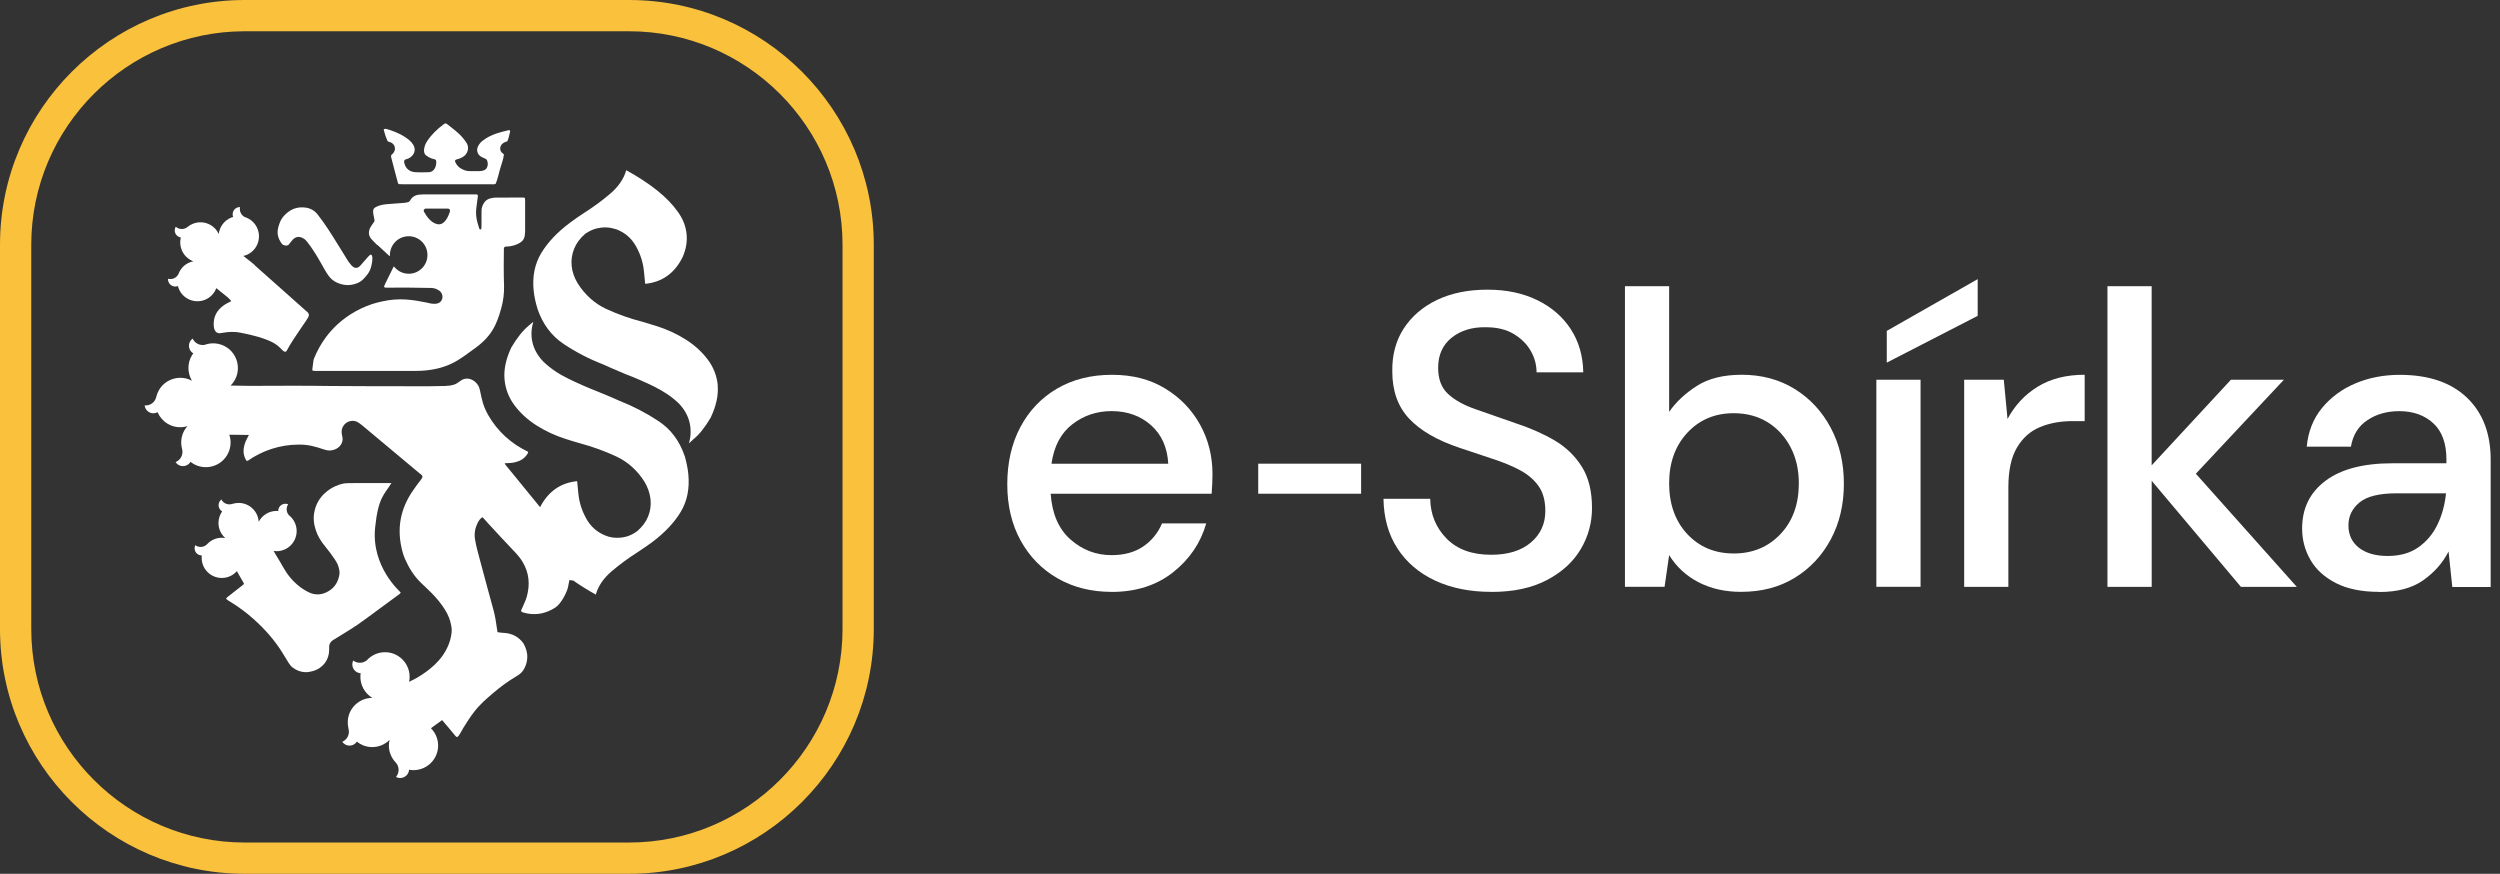
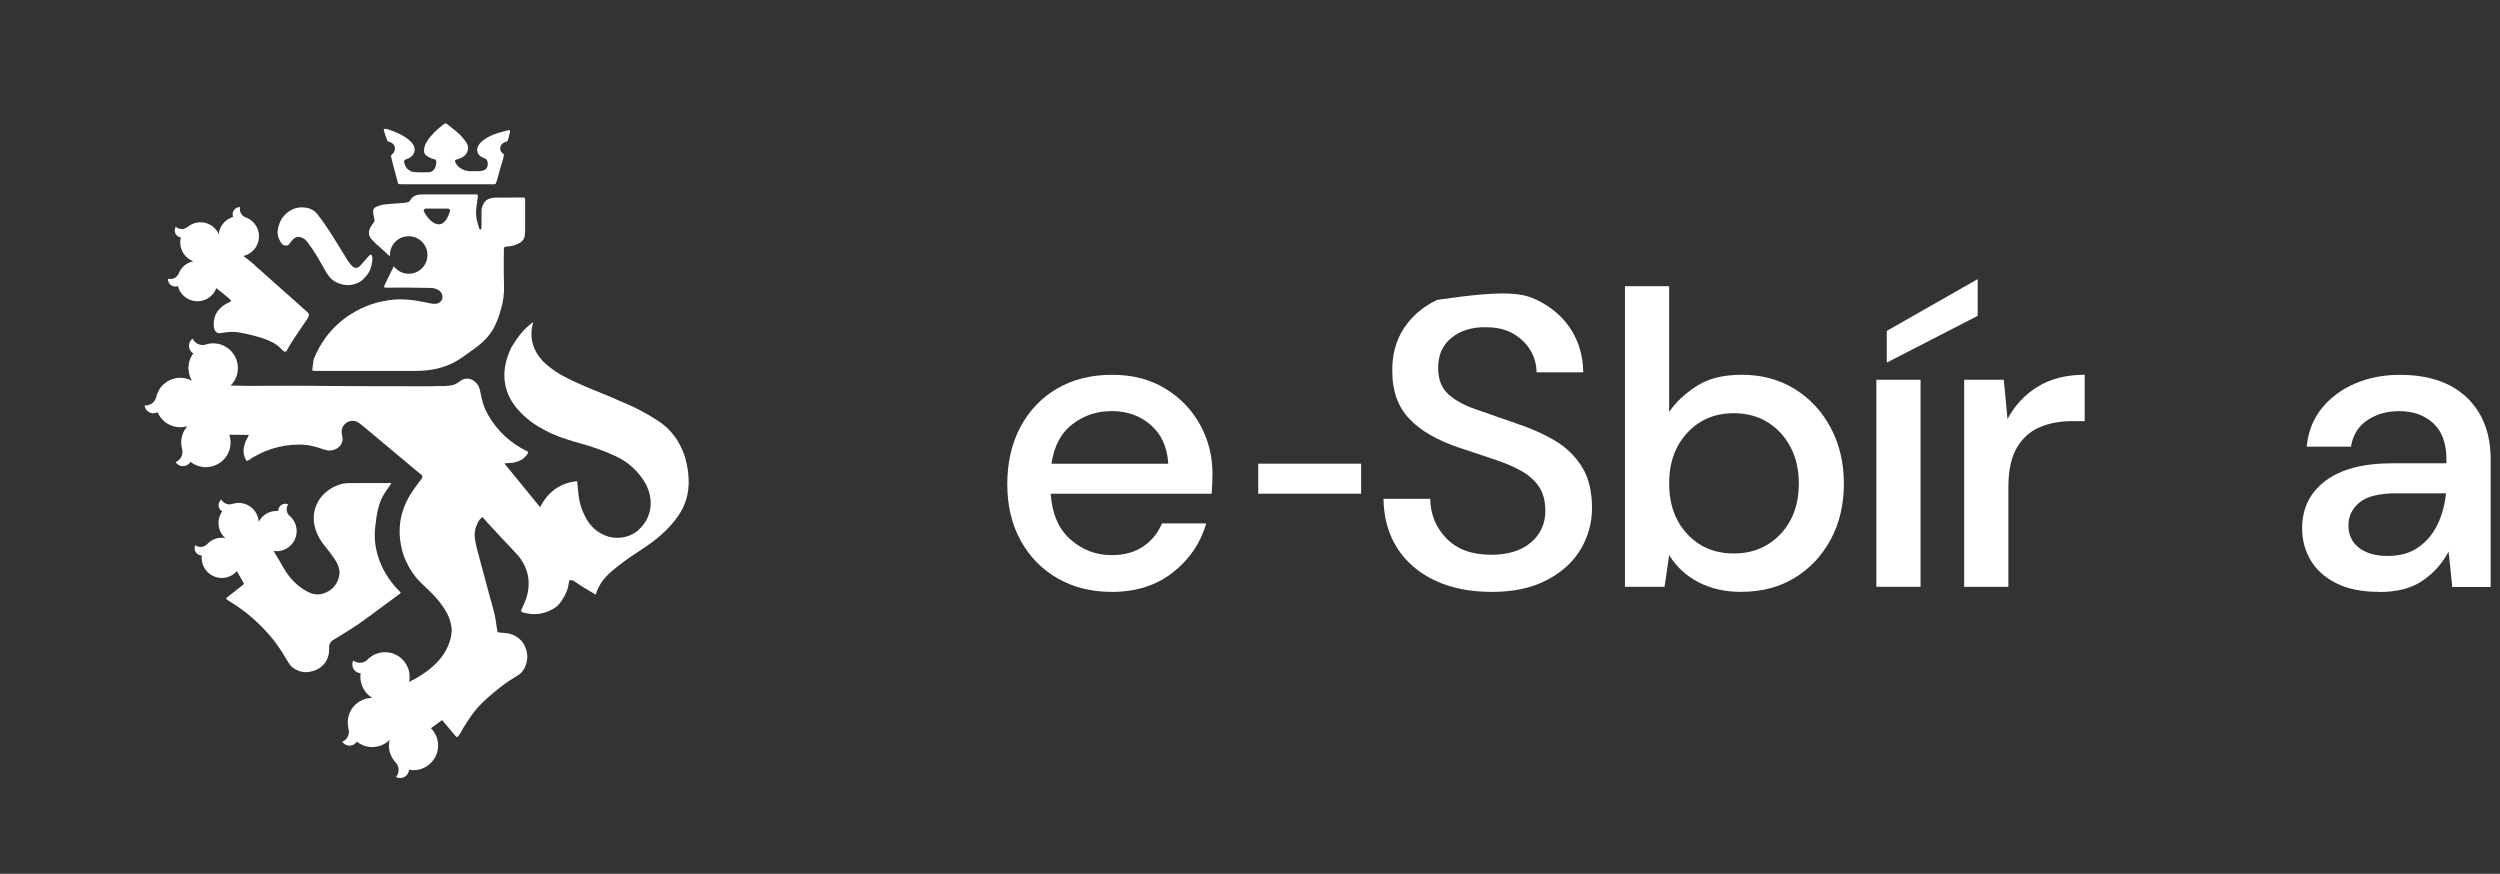
<svg xmlns="http://www.w3.org/2000/svg" width="206" height="72" viewBox="0 0 206 72" fill="none">
  <rect x="0" y="0" width="206" height="72" fill="#333333" stroke="none" />
  <script />
  <path d="M91.591 48.77C89.917 48.77 88.433 48.397 87.14 47.652C85.846 46.908 84.833 45.869 84.1 44.539C83.367 43.21 83 41.662 83 39.896C83 38.13 83.36 36.538 84.082 35.184C84.805 33.83 85.812 32.774 87.105 32.019C88.399 31.261 89.907 30.884 91.626 30.884C93.344 30.884 94.752 31.258 95.99 32.002C97.228 32.746 98.19 33.74 98.878 34.976C99.566 36.216 99.909 37.58 99.909 39.069C99.909 39.297 99.902 39.547 99.891 39.81C99.881 40.073 99.864 40.367 99.84 40.686H86.576C86.69 42.337 87.233 43.594 88.209 44.453C89.18 45.312 90.311 45.744 91.594 45.744C92.625 45.744 93.49 45.509 94.188 45.038C94.887 44.567 95.409 43.93 95.751 43.13H99.393C98.933 44.737 98.024 46.077 96.661 47.157C95.299 48.234 93.607 48.774 91.591 48.774V48.77ZM91.591 33.875C90.377 33.875 89.301 34.235 88.361 34.959C87.42 35.683 86.849 36.766 86.642 38.21H96.263C96.194 36.881 95.724 35.825 94.856 35.046C93.984 34.267 92.898 33.875 91.591 33.875Z" fill="white" />
-   <path d="M122.898 48.77C121.134 48.77 119.588 48.462 118.26 47.843C116.932 47.223 115.894 46.34 115.151 45.194C114.407 44.048 114.023 42.684 113.999 41.101H117.848C117.873 42.386 118.319 43.477 119.19 44.37C120.062 45.263 121.286 45.713 122.867 45.713C124.264 45.713 125.357 45.374 126.149 44.699C126.941 44.024 127.335 43.158 127.335 42.102C127.335 41.254 127.145 40.565 126.768 40.038C126.391 39.512 125.876 39.076 125.222 38.73C124.568 38.383 123.818 38.075 122.97 37.802C122.123 37.528 121.231 37.227 120.29 36.908C118.433 36.289 117.043 35.485 116.116 34.499C115.189 33.512 114.725 32.217 114.725 30.61C114.701 29.257 115.016 28.076 115.669 27.068C116.323 26.061 117.24 25.275 118.419 24.71C119.598 24.15 120.978 23.869 122.559 23.869C124.139 23.869 125.485 24.157 126.664 24.728C127.843 25.303 128.767 26.099 129.431 27.12C130.095 28.142 130.437 29.329 130.462 30.68H126.612C126.612 30.06 126.453 29.471 126.131 28.907C125.81 28.346 125.339 27.882 124.724 27.515C124.105 27.148 123.351 26.965 122.455 26.965C121.31 26.94 120.366 27.228 119.619 27.823C118.876 28.419 118.502 29.246 118.502 30.299C118.502 31.241 118.775 31.961 119.325 32.466C119.875 32.972 120.632 33.391 121.594 33.723C122.555 34.055 123.655 34.44 124.893 34.876C126.083 35.267 127.148 35.735 128.089 36.285C129.03 36.836 129.777 37.559 130.341 38.453C130.904 39.346 131.181 40.482 131.181 41.86C131.181 43.075 130.873 44.204 130.254 45.249C129.635 46.295 128.708 47.143 127.47 47.794C126.232 48.449 124.71 48.774 122.898 48.774V48.77Z" fill="white" />
+   <path d="M122.898 48.77C121.134 48.77 119.588 48.462 118.26 47.843C116.932 47.223 115.894 46.34 115.151 45.194C114.407 44.048 114.023 42.684 113.999 41.101H117.848C117.873 42.386 118.319 43.477 119.19 44.37C120.062 45.263 121.286 45.713 122.867 45.713C124.264 45.713 125.357 45.374 126.149 44.699C126.941 44.024 127.335 43.158 127.335 42.102C127.335 41.254 127.145 40.565 126.768 40.038C126.391 39.512 125.876 39.076 125.222 38.73C124.568 38.383 123.818 38.075 122.97 37.802C122.123 37.528 121.231 37.227 120.29 36.908C118.433 36.289 117.043 35.485 116.116 34.499C115.189 33.512 114.725 32.217 114.725 30.61C114.701 29.257 115.016 28.076 115.669 27.068C116.323 26.061 117.24 25.275 118.419 24.71C124.139 23.869 125.485 24.157 126.664 24.728C127.843 25.303 128.767 26.099 129.431 27.12C130.095 28.142 130.437 29.329 130.462 30.68H126.612C126.612 30.06 126.453 29.471 126.131 28.907C125.81 28.346 125.339 27.882 124.724 27.515C124.105 27.148 123.351 26.965 122.455 26.965C121.31 26.94 120.366 27.228 119.619 27.823C118.876 28.419 118.502 29.246 118.502 30.299C118.502 31.241 118.775 31.961 119.325 32.466C119.875 32.972 120.632 33.391 121.594 33.723C122.555 34.055 123.655 34.44 124.893 34.876C126.083 35.267 127.148 35.735 128.089 36.285C129.03 36.836 129.777 37.559 130.341 38.453C130.904 39.346 131.181 40.482 131.181 41.86C131.181 43.075 130.873 44.204 130.254 45.249C129.635 46.295 128.708 47.143 127.47 47.794C126.232 48.449 124.71 48.774 122.898 48.774V48.77Z" fill="white" />
  <path d="M143.483 48.77C142.154 48.77 140.979 48.507 139.962 47.978C138.941 47.451 138.136 46.703 137.537 45.741L137.16 48.355H133.896V23.585H137.537V33.941C138.087 33.138 138.845 32.428 139.806 31.808C140.768 31.189 142.006 30.88 143.517 30.88C145.167 30.88 146.619 31.272 147.882 32.051C149.141 32.83 150.133 33.896 150.853 35.25C151.575 36.604 151.935 38.141 151.935 39.858C151.935 41.576 151.575 43.109 150.853 44.45C150.13 45.793 149.141 46.845 147.882 47.614C146.623 48.383 145.156 48.767 143.483 48.767V48.77ZM142.863 45.606C144.42 45.606 145.703 45.073 146.713 44.006C147.719 42.94 148.224 41.548 148.224 39.827C148.224 38.705 147.996 37.705 147.536 36.836C147.076 35.963 146.446 35.281 145.648 34.789C144.845 34.298 143.918 34.048 142.863 34.048C141.307 34.048 140.027 34.589 139.031 35.665C138.035 36.742 137.537 38.131 137.537 39.827C137.537 41.524 138.035 42.94 139.031 44.006C140.027 45.073 141.304 45.606 142.863 45.606Z" fill="white" />
  <path d="M154.612 48.355V31.292H158.254V48.355H154.612ZM155.47 29.88V27.266L162.961 23V26.026L155.47 29.88Z" fill="white" />
  <path d="M161.848 48.355V31.292H165.112L165.42 34.526C166.015 33.404 166.845 32.515 167.91 31.86C168.976 31.206 170.266 30.88 171.777 30.88V34.699H170.781C169.771 34.699 168.875 34.866 168.083 35.198C167.291 35.53 166.662 36.091 166.195 36.884C165.725 37.677 165.489 38.771 165.489 40.17V48.358H161.848V48.355Z" fill="white" />
-   <path d="M173.654 48.355V23.585H177.296V38.345L183.826 31.292H188.19L180.938 39.034L189.256 48.358H184.652L177.3 39.619V48.358H173.658L173.654 48.355Z" fill="white" />
  <path d="M196.052 48.77C194.61 48.77 193.417 48.528 192.479 48.047C191.539 47.565 190.84 46.928 190.384 46.139C189.924 45.346 189.695 44.484 189.695 43.542C189.695 41.891 190.335 40.582 191.618 39.619C192.901 38.657 194.734 38.175 197.117 38.175H201.586V37.867C201.586 36.538 201.226 35.541 200.503 34.876C199.78 34.211 198.847 33.879 197.702 33.879C196.692 33.879 195.817 34.124 195.073 34.62C194.33 35.115 193.877 35.842 193.718 36.804H190.076C190.19 35.565 190.608 34.505 191.331 33.623C192.054 32.74 192.971 32.064 194.081 31.593C195.191 31.123 196.412 30.887 197.74 30.887C200.123 30.887 201.966 31.514 203.273 32.764C204.581 34.014 205.231 35.717 205.231 37.874V48.369H202.07L201.762 45.443C201.281 46.385 200.583 47.174 199.666 47.818C198.75 48.462 197.546 48.781 196.059 48.781L196.052 48.77ZM196.775 45.81C197.761 45.81 198.591 45.575 199.265 45.104C199.939 44.633 200.469 44.01 200.846 43.227C201.223 42.448 201.458 41.586 201.551 40.648H197.494C196.052 40.648 195.025 40.9 194.42 41.406C193.811 41.911 193.51 42.541 193.51 43.3C193.51 44.058 193.801 44.692 194.385 45.142C194.97 45.592 195.765 45.813 196.775 45.813V45.81Z" fill="white" />
  <path d="M112.155 38.207H103.678V40.682H112.155V38.207Z" fill="white" />
  <g clip-path="url(#clip0_2094_1868)">
    <path d="M41.807 11.639C41.637 11.696 41.467 11.753 41.343 11.897C41.25 12.01 41.209 12.129 41.219 12.278C41.23 12.392 41.261 12.484 41.343 12.562C41.4 12.613 41.451 12.659 41.523 12.721C41.482 13.139 41.312 13.53 41.204 13.932C41.09 14.339 41.003 14.751 40.848 15.138C40.72 15.21 40.591 15.184 40.467 15.184C39.395 15.184 38.329 15.184 37.257 15.184C35.912 15.184 34.568 15.184 33.218 15.184C33.094 15.184 32.965 15.174 32.842 15.169C32.816 15.112 32.79 15.081 32.78 15.04C32.661 14.602 32.543 14.164 32.429 13.721C32.362 13.463 32.3 13.206 32.233 12.953C32.208 12.866 32.218 12.788 32.295 12.726C32.326 12.701 32.357 12.67 32.388 12.639C32.682 12.299 32.548 11.84 32.12 11.701C32.069 11.686 32.022 11.67 31.955 11.655C31.801 11.34 31.698 11.016 31.615 10.655C31.677 10.634 31.729 10.604 31.775 10.614C31.888 10.634 32.002 10.671 32.11 10.707C32.708 10.902 33.274 11.165 33.754 11.577C33.872 11.68 33.975 11.804 34.057 11.938C34.253 12.263 34.191 12.634 33.908 12.886C33.79 12.994 33.656 13.072 33.496 13.113C33.316 13.154 33.274 13.236 33.31 13.412C33.419 13.901 33.759 14.159 34.227 14.19C34.588 14.215 34.949 14.2 35.309 14.19C35.567 14.184 35.748 14.051 35.856 13.819C35.917 13.69 35.943 13.561 35.948 13.417C35.948 13.175 35.938 13.149 35.701 13.097C35.5 13.051 35.325 12.953 35.16 12.845C34.995 12.742 34.933 12.577 34.938 12.381C34.949 12.108 35.047 11.861 35.191 11.639C35.557 11.083 36.031 10.634 36.562 10.238C36.68 10.15 36.742 10.145 36.85 10.233C37.288 10.583 37.752 10.902 38.118 11.34C38.226 11.469 38.334 11.603 38.427 11.747C38.612 12.041 38.612 12.355 38.432 12.649C38.308 12.855 38.097 12.969 37.881 13.061C37.803 13.092 37.716 13.108 37.638 13.133C37.484 13.18 37.458 13.242 37.53 13.391C37.623 13.576 37.747 13.726 37.917 13.845C38.169 14.014 38.442 14.107 38.751 14.102C39.004 14.102 39.261 14.102 39.514 14.102C39.617 14.102 39.72 14.076 39.823 14.051C40.034 14.004 40.137 13.85 40.179 13.649C40.215 13.484 40.179 13.329 40.122 13.185C40.101 13.139 40.034 13.102 39.983 13.072C39.864 13.01 39.725 12.969 39.612 12.891C39.318 12.701 39.236 12.335 39.406 12.026C39.498 11.856 39.617 11.711 39.772 11.593C40.117 11.32 40.514 11.134 40.92 10.995C41.25 10.882 41.59 10.81 41.93 10.722C41.977 10.712 42.039 10.768 42.033 10.815C42.033 10.825 42.033 10.835 42.033 10.846C41.967 11.114 41.915 11.382 41.807 11.644V11.639Z" fill="white" />
    <path d="M23.81 20.125C24.016 19.899 24.073 19.775 24.217 19.662C24.485 19.456 24.768 19.487 25.078 19.693C25.335 19.863 25.912 20.775 26.103 21.084C26.335 21.46 26.541 21.852 26.762 22.233C26.866 22.408 26.969 22.578 27.092 22.743C27.262 22.975 27.484 23.155 27.747 23.279C28.282 23.526 28.823 23.562 29.38 23.356C29.571 23.284 29.746 23.186 29.895 23.042C30.276 22.66 30.498 22.377 30.611 21.857C30.709 21.465 30.73 20.986 30.549 20.981C30.395 20.981 29.704 21.975 29.504 22.037C29.153 22.202 28.89 21.774 28.818 21.692C28.71 21.578 28.581 21.347 28.499 21.213C28.282 20.873 28.071 20.527 27.86 20.182C27.334 19.327 26.804 18.482 26.185 17.688C25.933 17.364 25.608 17.173 25.217 17.111C24.449 16.993 23.831 17.271 23.336 17.858C23.187 18.039 23.089 18.245 23.012 18.461C22.774 19.11 22.841 19.584 23.248 20.12C23.274 20.156 23.614 20.357 23.826 20.131L23.81 20.125Z" fill="white" />
    <path d="M31.101 20.182C31.399 20.465 31.703 20.749 32.013 21.027C32.043 21.058 32.09 21.079 32.141 21.104C32.141 21.073 32.131 21.043 32.131 21.012C32.131 20.156 32.821 19.466 33.677 19.466C34.532 19.466 35.222 20.156 35.222 21.012C35.222 21.867 34.532 22.557 33.677 22.557C33.177 22.557 32.739 22.315 32.456 21.949C32.435 21.985 32.409 22.021 32.389 22.063C32.177 22.49 31.966 22.923 31.755 23.351C31.719 23.423 31.688 23.5 31.657 23.578C31.636 23.634 31.672 23.691 31.734 23.696C31.817 23.701 31.899 23.706 31.982 23.706C33.161 23.686 34.336 23.706 35.516 23.727C35.769 23.727 35.985 23.809 36.186 23.943C36.392 24.082 36.505 24.361 36.444 24.598C36.377 24.845 36.201 24.989 35.954 25.025C35.82 25.046 35.681 25.03 35.542 25.015C35.398 24.994 35.253 24.953 35.109 24.922C34.568 24.809 34.022 24.721 33.471 24.68C32.806 24.634 32.146 24.691 31.497 24.835C31.209 24.897 30.92 24.969 30.642 25.061C30.029 25.268 29.452 25.541 28.9 25.891C28.117 26.391 27.442 27.009 26.881 27.751C26.458 28.313 26.123 28.926 25.86 29.575C25.814 29.683 25.773 30.265 25.742 30.379C25.727 30.425 25.747 30.482 25.752 30.538C25.933 30.575 26.098 30.564 26.262 30.564C28.231 30.564 32.847 30.564 34.213 30.564C36.902 30.564 37.969 29.518 38.984 28.807C40.493 27.756 40.916 26.798 41.302 25.401C41.467 24.804 41.55 24.191 41.534 23.572C41.519 23.011 41.503 22.449 41.508 21.893C41.508 21.46 41.508 21.027 41.519 20.594C41.519 20.512 41.503 20.429 41.581 20.347C41.668 20.306 41.782 20.316 41.89 20.306C42.214 20.28 42.523 20.187 42.807 20.027C43.064 19.878 43.219 19.667 43.245 19.368C43.255 19.239 43.27 19.11 43.27 18.982C43.27 18.152 43.27 17.323 43.27 16.498C43.27 16.436 43.26 16.375 43.25 16.302C43.193 16.292 43.152 16.277 43.106 16.277C42.343 16.277 41.581 16.277 40.813 16.282C40.669 16.282 40.519 16.318 40.38 16.354C40.153 16.41 39.983 16.55 39.865 16.745C39.751 16.936 39.674 17.142 39.679 17.369C39.679 17.781 39.679 18.198 39.674 18.611C39.674 18.683 39.674 18.76 39.664 18.832C39.659 18.878 39.623 18.92 39.571 18.91C39.54 18.904 39.504 18.873 39.494 18.843C39.442 18.678 39.391 18.508 39.344 18.343C39.236 17.956 39.2 17.565 39.246 17.168C39.283 16.874 39.324 16.586 39.36 16.292C39.37 16.21 39.406 16.132 39.349 16.045C39.267 16.003 39.174 16.019 39.087 16.019C37.691 16.019 36.289 16.019 34.893 16.019C34.821 16.019 34.743 16.029 34.671 16.029C34.295 16.04 33.991 16.168 33.8 16.508C33.749 16.601 33.666 16.658 33.558 16.673C33.476 16.689 33.393 16.704 33.316 16.715C32.837 16.751 32.363 16.787 31.884 16.823C31.59 16.849 31.301 16.905 31.028 17.029C30.802 17.132 30.724 17.261 30.745 17.508C30.755 17.627 30.786 17.745 30.807 17.858C30.822 17.941 30.838 18.018 30.853 18.101C30.874 18.188 30.853 18.255 30.791 18.332C30.694 18.466 30.596 18.6 30.518 18.745C30.353 19.049 30.328 19.42 30.637 19.739C30.786 19.888 30.93 20.048 31.08 20.192L31.101 20.182ZM35.089 17.189H36.912C37.031 17.189 37.108 17.302 37.077 17.41C36.959 17.802 36.65 18.569 36.067 18.477C35.521 18.389 35.124 17.791 34.934 17.441C34.872 17.328 34.955 17.189 35.083 17.189H35.089Z" fill="white" />
    <path d="M31.332 50.113C31.822 49.752 32.311 49.396 32.801 49.036C32.878 48.979 32.976 48.933 33.017 48.819C32.981 48.763 30.58 46.707 30.91 43.476C31.168 40.962 31.667 40.761 32.255 39.803C32.198 39.797 32.152 39.803 32.116 39.803C31.013 39.803 29.905 39.803 28.803 39.808C28.581 39.808 28.36 39.823 28.148 39.88C27.803 39.973 27.473 40.117 27.169 40.318C26.52 40.756 26.087 41.343 25.917 42.106C25.799 42.636 25.845 43.162 26.02 43.682C26.18 44.172 26.443 44.599 26.767 44.991C27.066 45.352 27.345 45.733 27.607 46.12C27.726 46.295 27.824 46.485 27.886 46.686C27.953 46.908 28.004 47.129 27.963 47.366C27.865 47.928 27.602 48.381 27.108 48.691C26.546 49.041 25.964 49.077 25.376 48.773C24.686 48.417 24.124 47.907 23.671 47.274C23.537 47.088 23.429 46.882 23.305 46.691C23.248 46.604 23.202 46.516 23.156 46.429L23.14 46.403C23.14 46.403 23.14 46.403 23.14 46.398L22.542 45.398C22.62 45.408 22.702 45.419 22.785 45.419C23.702 45.419 24.444 44.677 24.444 43.76C24.444 43.229 24.196 42.76 23.81 42.456C23.583 42.204 23.557 41.833 23.748 41.554C23.521 41.462 23.253 41.513 23.078 41.704C22.975 41.817 22.924 41.967 22.929 42.106C22.883 42.106 22.836 42.101 22.79 42.101C22.151 42.101 21.594 42.466 21.316 42.997C21.265 42.126 20.543 41.441 19.662 41.441C19.497 41.441 19.338 41.467 19.188 41.508C19.188 41.508 19.188 41.508 19.183 41.508C19.162 41.513 19.137 41.523 19.116 41.529C18.771 41.632 18.4 41.472 18.24 41.158C18.049 41.307 17.962 41.57 18.044 41.817C18.091 41.956 18.189 42.07 18.307 42.137C18.116 42.41 18.003 42.739 18.003 43.095C18.003 43.59 18.22 44.033 18.565 44.337C18.472 44.321 18.374 44.311 18.276 44.311C17.812 44.311 17.395 44.502 17.096 44.811C17.096 44.816 17.086 44.821 17.081 44.826C17.07 44.837 17.055 44.852 17.045 44.862C16.782 45.115 16.38 45.135 16.092 44.924C15.989 45.146 16.03 45.419 16.21 45.599C16.329 45.712 16.478 45.769 16.627 45.769C16.622 45.836 16.617 45.898 16.617 45.965C16.617 46.882 17.359 47.624 18.276 47.624C18.771 47.624 19.214 47.408 19.518 47.062L20.1 48.077C20.1 48.108 20.085 48.134 20.059 48.16C20.028 48.191 19.992 48.222 19.956 48.247C19.621 48.51 19.286 48.768 18.956 49.031C18.843 49.123 18.719 49.196 18.627 49.329C18.724 49.443 18.848 49.505 18.962 49.577C19.647 49.994 20.291 50.468 20.889 51.004C21.806 51.823 22.62 52.735 23.269 53.781C23.439 54.054 23.604 54.332 23.774 54.605C23.872 54.765 23.985 54.91 24.134 55.018C24.444 55.25 24.789 55.378 25.18 55.389C25.387 55.389 25.582 55.353 25.778 55.296C26.608 55.069 27.133 54.363 27.123 53.523C27.123 53.477 27.123 53.431 27.123 53.384C27.102 53.101 27.216 52.885 27.458 52.735C27.71 52.581 27.958 52.426 28.21 52.272C28.638 52.004 29.076 51.746 29.493 51.457C30.116 51.019 30.724 50.561 31.343 50.107L31.332 50.113Z" fill="white" />
    <path d="M14.206 23.562C14.355 23.629 14.515 23.624 14.659 23.572C14.675 23.634 14.695 23.701 14.721 23.763C15.051 24.618 16.014 25.041 16.869 24.711C17.333 24.531 17.663 24.17 17.823 23.742L18.776 24.51C18.91 24.639 19.013 24.747 19.054 24.814C18.982 24.855 18.915 24.896 18.838 24.927C18.611 25.03 18.405 25.17 18.219 25.334C17.725 25.772 17.549 26.329 17.627 26.973C17.637 27.045 17.658 27.117 17.689 27.184C17.75 27.323 17.854 27.426 18.013 27.452C18.039 27.452 18.065 27.457 18.091 27.462C18.189 27.462 18.992 27.251 19.775 27.406C22.893 28.009 22.975 28.642 23.356 28.931C23.475 29.018 23.578 28.977 23.604 28.931C24.309 27.633 25.412 26.257 25.448 26.02C25.479 25.783 25.294 25.69 25.227 25.628C24.876 25.314 24.526 25.005 24.176 24.69C23.619 24.196 23.063 23.701 22.506 23.206C21.996 22.753 21.486 22.3 20.976 21.846L20.986 21.831L20.734 21.63C20.734 21.63 20.698 21.594 20.677 21.578L20.049 21.089C20.126 21.073 20.203 21.048 20.28 21.022C21.136 20.692 21.558 19.729 21.228 18.873C21.038 18.379 20.636 18.028 20.167 17.884C19.868 17.73 19.708 17.395 19.781 17.065C19.533 17.06 19.301 17.204 19.209 17.446C19.152 17.59 19.162 17.745 19.209 17.879C19.162 17.894 19.121 17.905 19.075 17.92C18.477 18.152 18.091 18.693 18.024 19.285C17.663 18.492 16.741 18.111 15.916 18.43C15.762 18.487 15.623 18.569 15.499 18.667C15.499 18.667 15.499 18.667 15.494 18.667C15.473 18.683 15.458 18.698 15.437 18.714C15.154 18.935 14.752 18.92 14.484 18.683C14.36 18.894 14.37 19.167 14.54 19.368C14.638 19.481 14.767 19.548 14.901 19.569C14.819 19.888 14.834 20.239 14.963 20.574C15.143 21.037 15.504 21.372 15.937 21.532C15.844 21.553 15.751 21.573 15.659 21.609C15.226 21.774 14.906 22.104 14.736 22.501C14.736 22.506 14.731 22.516 14.731 22.521C14.726 22.537 14.716 22.552 14.711 22.568C14.556 22.897 14.19 23.062 13.845 22.97C13.829 23.212 13.963 23.454 14.2 23.557L14.206 23.562Z" fill="white" />
    <path d="M56.409 37.556C55.987 36.319 55.27 35.366 54.266 34.702C53.261 34.037 52.174 33.47 51.009 33.012L50.355 32.723L49.211 32.249C48.454 31.955 47.666 31.61 46.851 31.213C46.037 30.822 45.347 30.348 44.775 29.802C44.198 29.204 43.879 28.539 43.806 27.802C43.765 27.385 43.812 26.957 43.946 26.514L43.554 26.844C43.095 27.22 42.621 27.813 42.137 28.622C41.684 29.58 41.498 30.466 41.575 31.28C41.653 32.074 41.931 32.785 42.415 33.424C42.894 34.058 43.502 34.609 44.229 35.067C44.955 35.526 45.744 35.892 46.584 36.16C46.975 36.289 47.377 36.407 47.789 36.526C48.83 36.804 49.83 37.17 50.783 37.613C51.736 38.061 52.514 38.757 53.112 39.705C53.395 40.184 53.555 40.668 53.606 41.163C53.653 41.647 53.586 42.111 53.405 42.559C53.225 43.007 52.926 43.404 52.514 43.76C52.097 44.074 51.643 44.254 51.148 44.301C50.685 44.347 50.267 44.29 49.891 44.131C49.201 43.858 48.675 43.394 48.31 42.734C47.944 42.075 47.722 41.384 47.655 40.648L47.557 39.648C46.192 39.782 45.172 40.498 44.502 41.791C43.611 40.704 42.606 39.473 41.648 38.293L41.581 38.174C41.715 38.164 41.843 38.154 41.967 38.154C42.266 38.149 42.549 38.076 42.822 37.963C43.136 37.829 43.358 37.592 43.523 37.304C43.513 37.267 43.497 37.237 43.482 37.206C42.158 36.582 41.003 35.562 40.225 34.197C39.824 33.491 39.71 32.965 39.561 32.213C39.561 32.213 39.499 31.93 39.422 31.796C39.133 31.291 38.546 31.028 38.046 31.311C38.01 31.332 37.984 31.358 37.953 31.378L37.623 31.6C37.319 31.775 36.866 31.816 36.258 31.811C35.841 31.827 35.805 31.811 35.408 31.827C33.017 31.827 28.689 31.827 27.241 31.806C25.026 31.77 22.81 31.791 20.6 31.796L19.003 31.77C19.116 31.657 19.214 31.533 19.301 31.394C19.889 30.435 19.59 29.178 18.632 28.591C18.075 28.251 17.426 28.21 16.859 28.416C16.452 28.488 16.045 28.276 15.875 27.9C15.633 28.076 15.509 28.395 15.602 28.699C15.653 28.884 15.777 29.024 15.927 29.116C15.896 29.163 15.86 29.209 15.829 29.256C15.416 29.925 15.442 30.739 15.818 31.373C14.876 30.868 13.69 31.177 13.124 32.1C13.021 32.27 12.943 32.455 12.892 32.636C12.892 32.636 12.892 32.641 12.892 32.646C12.887 32.677 12.876 32.703 12.871 32.733C12.758 33.166 12.356 33.444 11.918 33.408C11.954 33.707 12.17 33.965 12.48 34.037C12.66 34.078 12.835 34.047 12.985 33.965C13.144 34.341 13.417 34.671 13.788 34.903C14.309 35.222 14.912 35.279 15.447 35.114C15.37 35.201 15.298 35.294 15.231 35.397C14.932 35.882 14.865 36.443 14.994 36.953C14.994 36.964 14.994 36.969 14.999 36.979C15.004 37 15.009 37.02 15.015 37.041C15.107 37.479 14.876 37.912 14.468 38.077C14.633 38.329 14.942 38.463 15.252 38.386C15.447 38.339 15.602 38.216 15.7 38.056C15.762 38.107 15.829 38.154 15.896 38.195C16.854 38.782 18.111 38.483 18.699 37.525C19.028 36.994 19.08 36.366 18.894 35.82L20.507 35.84C20.445 35.964 20.394 36.077 20.332 36.185C20.188 36.448 20.11 36.732 20.074 37.025C20.038 37.365 20.131 37.68 20.301 37.958C20.337 37.968 20.373 37.973 20.409 37.973C21.605 37.134 23.063 36.634 24.639 36.634C25.453 36.634 25.963 36.794 26.695 37.036C26.695 37.036 26.973 37.123 27.128 37.123C27.705 37.123 28.231 36.742 28.231 36.165C28.231 36.124 28.225 36.088 28.22 36.051C28.174 35.809 28.164 35.794 28.153 35.66C28.153 35.634 28.148 35.614 28.148 35.588C28.148 35.083 28.555 34.676 29.06 34.676C29.374 34.676 29.575 34.836 29.859 35.062C30.235 35.366 34.053 38.576 34.573 39.004C34.692 39.102 34.934 39.2 34.728 39.468C34.439 39.839 34.295 40.039 34.027 40.426C33.002 41.905 32.631 43.59 33.192 45.558C33.244 45.738 33.311 45.918 33.388 46.094C33.702 46.8 34.104 47.449 34.656 47.99C34.851 48.185 35.052 48.376 35.253 48.562C35.691 48.974 36.098 49.417 36.449 49.912C36.737 50.324 36.99 50.757 37.113 51.256C37.18 51.524 37.242 51.797 37.216 52.076C37.18 52.452 37.088 52.818 36.943 53.168C36.686 53.791 36.294 54.322 35.81 54.781C35.361 55.203 34.862 55.553 34.336 55.863L33.708 56.187C33.728 56.089 33.744 55.997 33.749 55.894C33.816 54.776 32.966 53.817 31.853 53.745C31.209 53.704 30.616 53.972 30.214 54.42C29.89 54.672 29.436 54.678 29.107 54.43C28.973 54.698 29.019 55.033 29.24 55.26C29.374 55.394 29.544 55.466 29.72 55.476C29.709 55.533 29.704 55.59 29.699 55.646C29.653 56.429 30.055 57.13 30.678 57.506C29.617 57.506 28.72 58.331 28.658 59.407C28.648 59.608 28.663 59.804 28.705 59.99C28.705 59.99 28.705 59.995 28.705 60C28.71 60.031 28.72 60.057 28.725 60.083C28.828 60.515 28.607 60.948 28.205 61.123C28.375 61.371 28.689 61.494 28.993 61.412C29.168 61.365 29.307 61.252 29.405 61.113C29.72 61.365 30.116 61.53 30.549 61.556C31.152 61.592 31.708 61.36 32.105 60.964C32.079 61.077 32.059 61.195 32.048 61.314C32.012 61.881 32.218 62.401 32.569 62.788C32.574 62.793 32.579 62.798 32.59 62.808C32.605 62.824 32.615 62.839 32.631 62.855C32.919 63.194 32.914 63.684 32.631 64.019C32.894 64.163 33.228 64.132 33.465 63.921C33.615 63.787 33.692 63.607 33.708 63.426C33.785 63.442 33.867 63.452 33.95 63.457C35.068 63.524 36.026 62.674 36.098 61.561C36.134 60.958 35.903 60.402 35.511 60.005L36.428 59.335C36.521 59.423 37.242 60.299 37.526 60.639C37.567 60.69 37.603 60.747 37.701 60.716C37.804 60.685 38.118 60.077 38.18 59.974C38.412 59.588 38.798 59.006 39.061 58.666C39.556 58.022 40.045 57.614 40.658 57.089C41.246 56.584 41.869 56.131 42.539 55.734C42.766 55.6 42.987 55.445 43.131 55.208C43.317 54.904 43.43 54.575 43.446 54.219C43.471 53.797 43.348 53.4 43.142 53.034C43.126 53.013 43.116 52.993 43.1 52.972C42.724 52.467 42.194 52.194 41.555 52.153C41.416 52.143 41.328 52.137 41.194 52.122C41.132 52.117 41.06 52.106 40.993 52.086C40.972 51.957 40.952 51.839 40.936 51.715C40.875 51.236 40.792 50.757 40.669 50.288C40.483 49.597 40.292 48.907 40.102 48.211C39.901 47.474 39.705 46.738 39.509 46.001C39.37 45.475 39.221 44.955 39.138 44.419C39.066 43.955 39.148 43.517 39.349 43.105C39.437 42.93 39.566 42.714 39.762 42.616C39.906 42.76 40.04 42.93 40.174 43.074C40.56 43.481 40.936 43.899 41.318 44.311C41.72 44.744 42.127 45.166 42.529 45.599C42.724 45.81 42.9 46.032 43.049 46.279C43.605 47.191 43.688 48.165 43.404 49.175C43.322 49.474 43.173 49.752 43.054 50.045C43.013 50.149 42.93 50.262 42.946 50.36C42.961 50.458 43.276 50.514 43.451 50.55C44.28 50.705 45.043 50.52 45.744 50.071C46.269 49.736 46.718 48.763 46.8 48.402C46.867 48.108 46.893 47.882 46.913 47.799C46.934 47.799 47.063 47.815 47.233 47.835C47.784 48.222 48.402 48.608 49.093 48.994C49.294 48.283 49.732 47.645 50.401 47.073C51.071 46.506 51.777 45.985 52.524 45.511C52.962 45.223 53.359 44.95 53.715 44.692C54.776 43.894 55.569 43.054 56.1 42.167C56.626 41.281 56.832 40.251 56.718 39.071C56.672 38.597 56.569 38.087 56.409 37.535V37.556Z" fill="white" />
-     <path d="M59.145 31.744C59.068 30.961 58.789 30.25 58.31 29.616C57.831 28.982 57.223 28.431 56.497 27.973C55.77 27.514 54.982 27.148 54.137 26.88L52.978 26.525C51.916 26.257 50.911 25.901 49.948 25.453C48.99 25.005 48.201 24.299 47.593 23.335C47.315 22.866 47.15 22.387 47.104 21.908C47.057 21.424 47.124 20.955 47.31 20.496C47.495 20.038 47.794 19.636 48.206 19.28C48.624 18.976 49.087 18.801 49.587 18.75C49.943 18.714 50.303 18.75 50.664 18.863L50.813 18.904C51.514 19.177 52.045 19.641 52.411 20.301C52.777 20.96 52.998 21.651 53.065 22.387L53.163 23.387C54.565 23.248 55.59 22.516 56.249 21.182C56.528 20.548 56.636 19.919 56.574 19.291C56.512 18.631 56.265 18.013 55.837 17.431C55.013 16.261 53.601 15.127 51.602 14.025C51.401 14.736 50.963 15.375 50.298 15.947C49.634 16.514 48.928 17.034 48.186 17.508C47.737 17.797 47.336 18.075 46.98 18.343C45.924 19.131 45.136 19.966 44.6 20.852C44.069 21.738 43.858 22.758 43.971 23.918C44.017 24.412 44.131 24.933 44.301 25.479C44.723 26.715 45.44 27.669 46.444 28.343C47.449 29.013 48.536 29.58 49.701 30.028L50.345 30.317L51.519 30.817C52.277 31.105 53.065 31.445 53.879 31.842C54.693 32.239 55.379 32.708 55.94 33.249C56.502 33.836 56.821 34.506 56.893 35.248C56.935 35.665 56.893 36.093 56.77 36.531L57.146 36.185C57.615 35.809 58.089 35.217 58.563 34.408C59.021 33.434 59.212 32.543 59.135 31.734L59.145 31.744Z" fill="white" />
-     <path d="M51.833 72H20.167C9.048 72 0 62.952 0 51.833V20.167C0 9.048 9.048 0 20.167 0H51.833C62.952 0 72 9.048 72 20.167V51.833C72 62.952 62.952 72 51.833 72ZM20.167 2.576C10.47 2.576 2.576 10.47 2.576 20.167V51.833C2.576 61.535 10.47 69.424 20.167 69.424H51.833C61.535 69.424 69.424 61.53 69.424 51.833V20.167C69.424 10.465 61.53 2.576 51.833 2.576H20.167Z" fill="#f9c13c" />
  </g>
  <defs>
    <clipPath id="clip0_2094_1868">
      <rect width="72" height="72" fill="white" />
    </clipPath>
  </defs>
</svg>